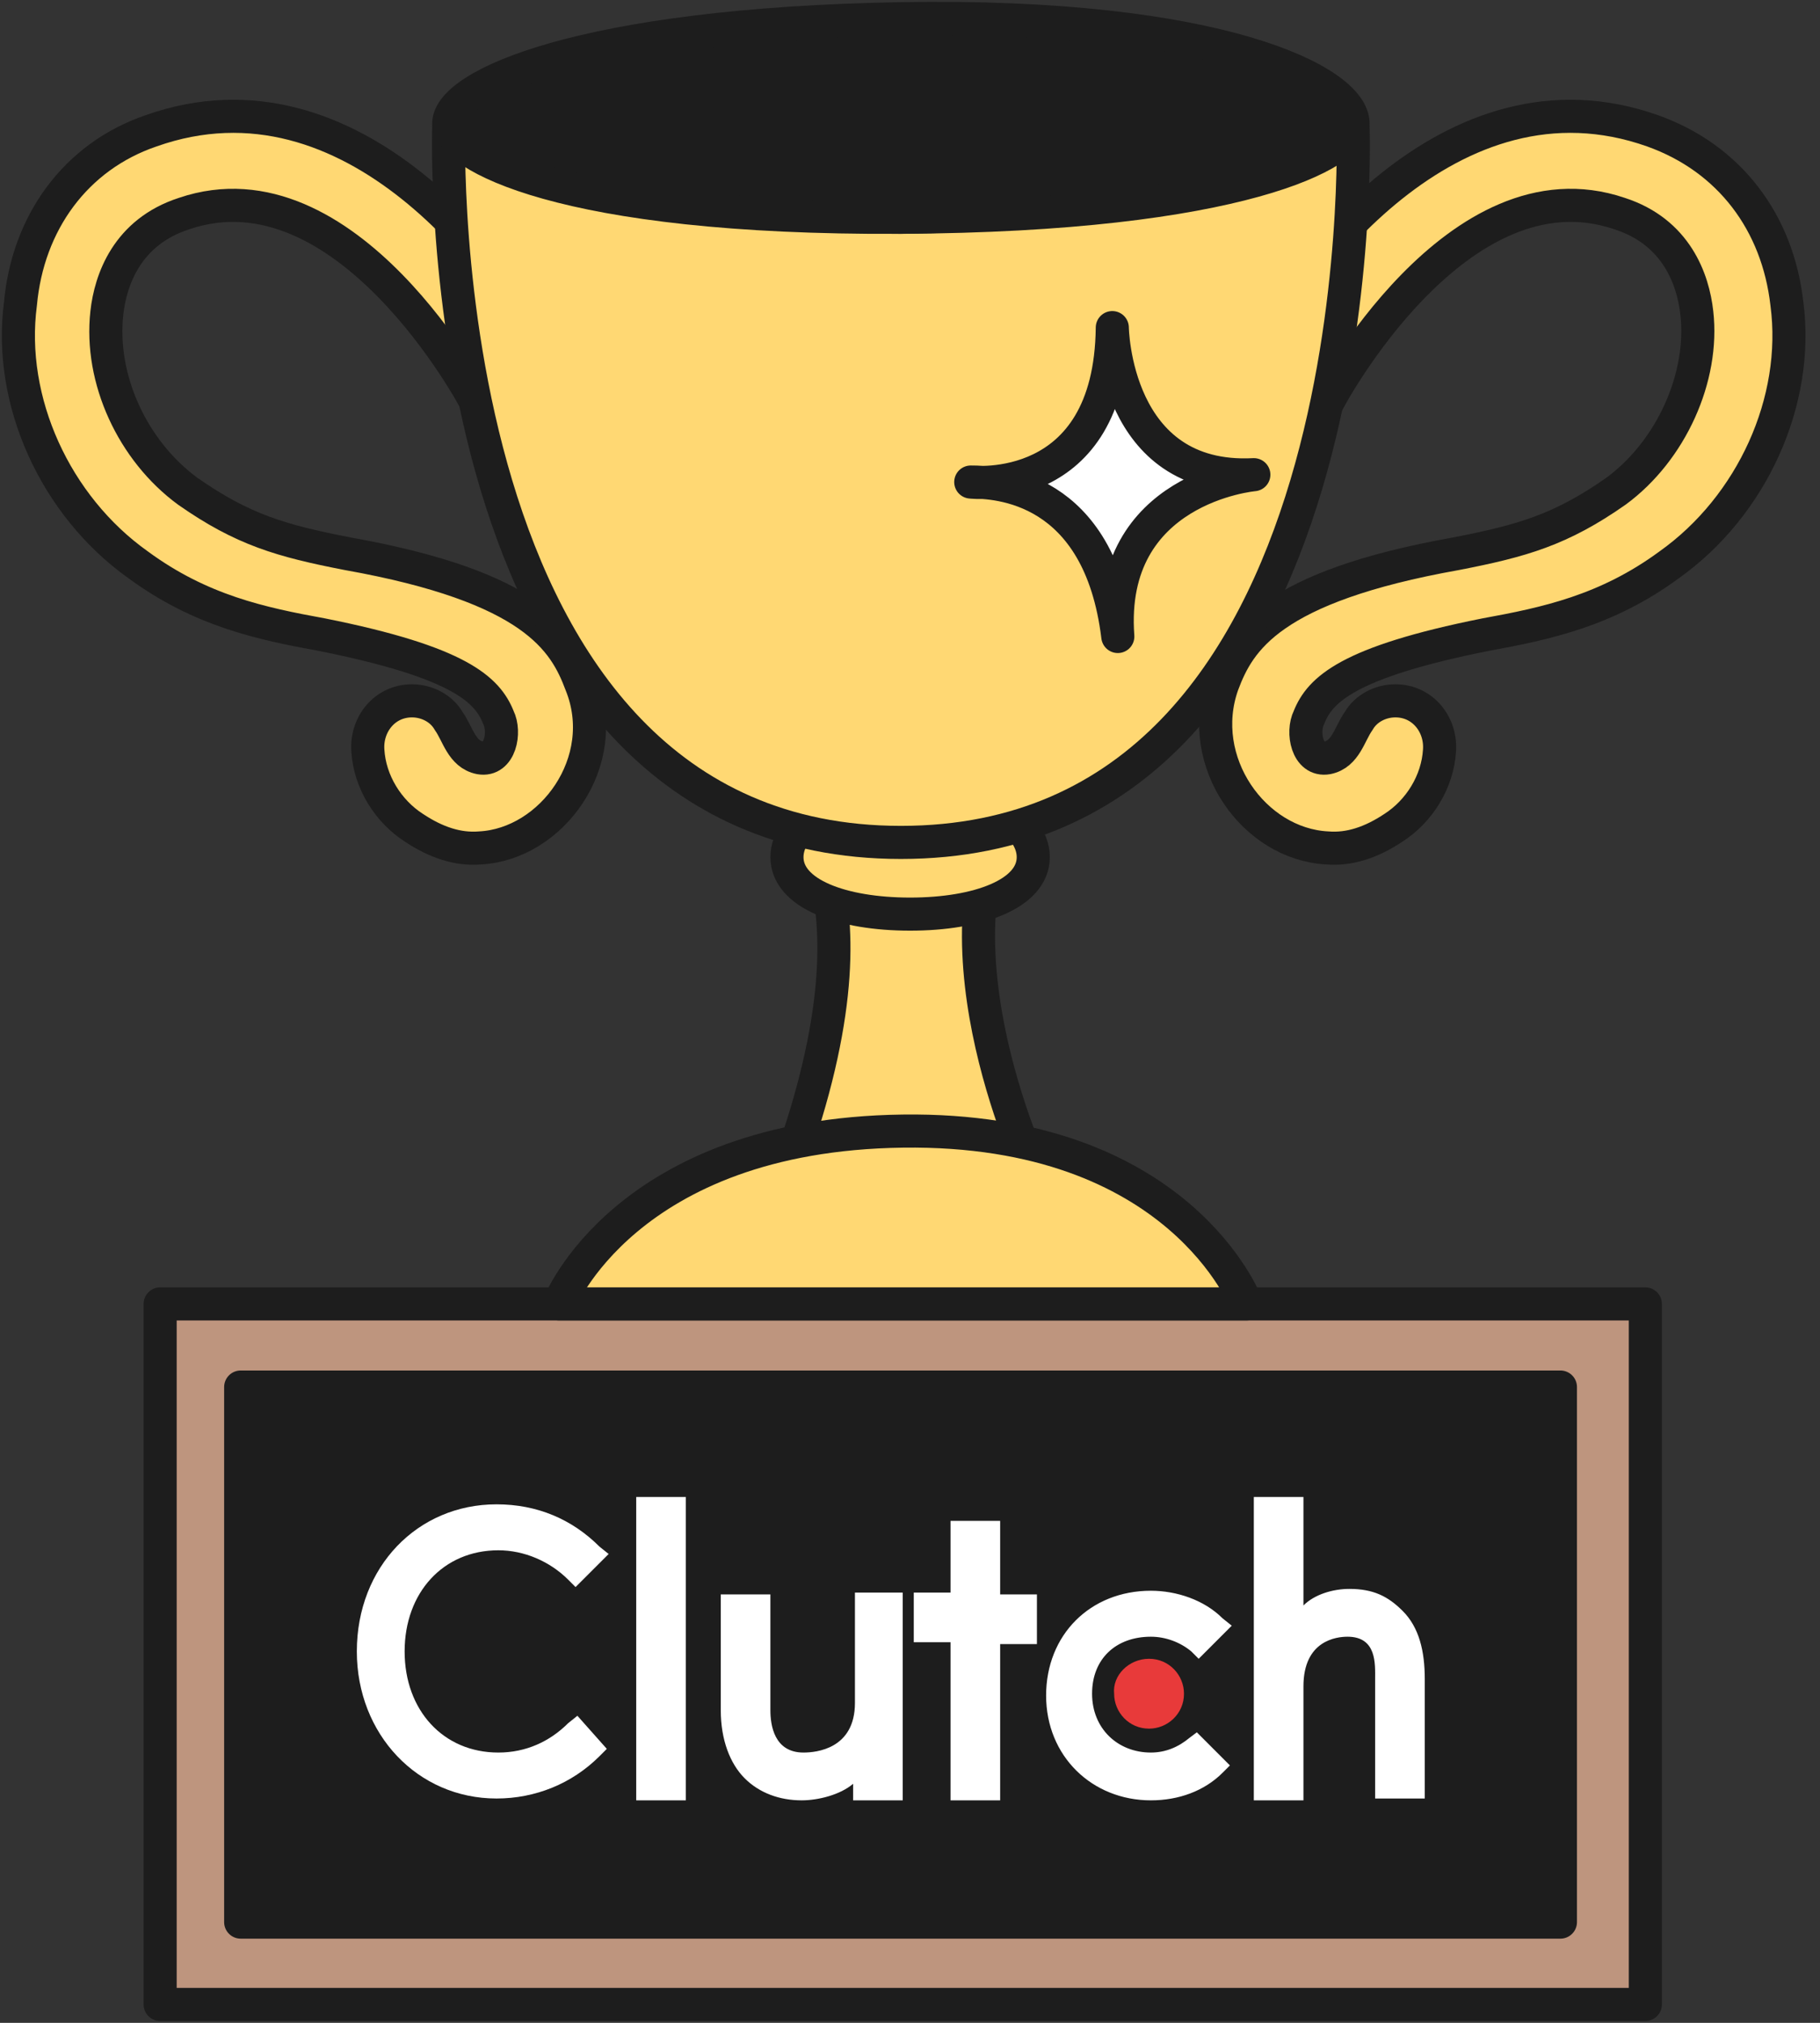
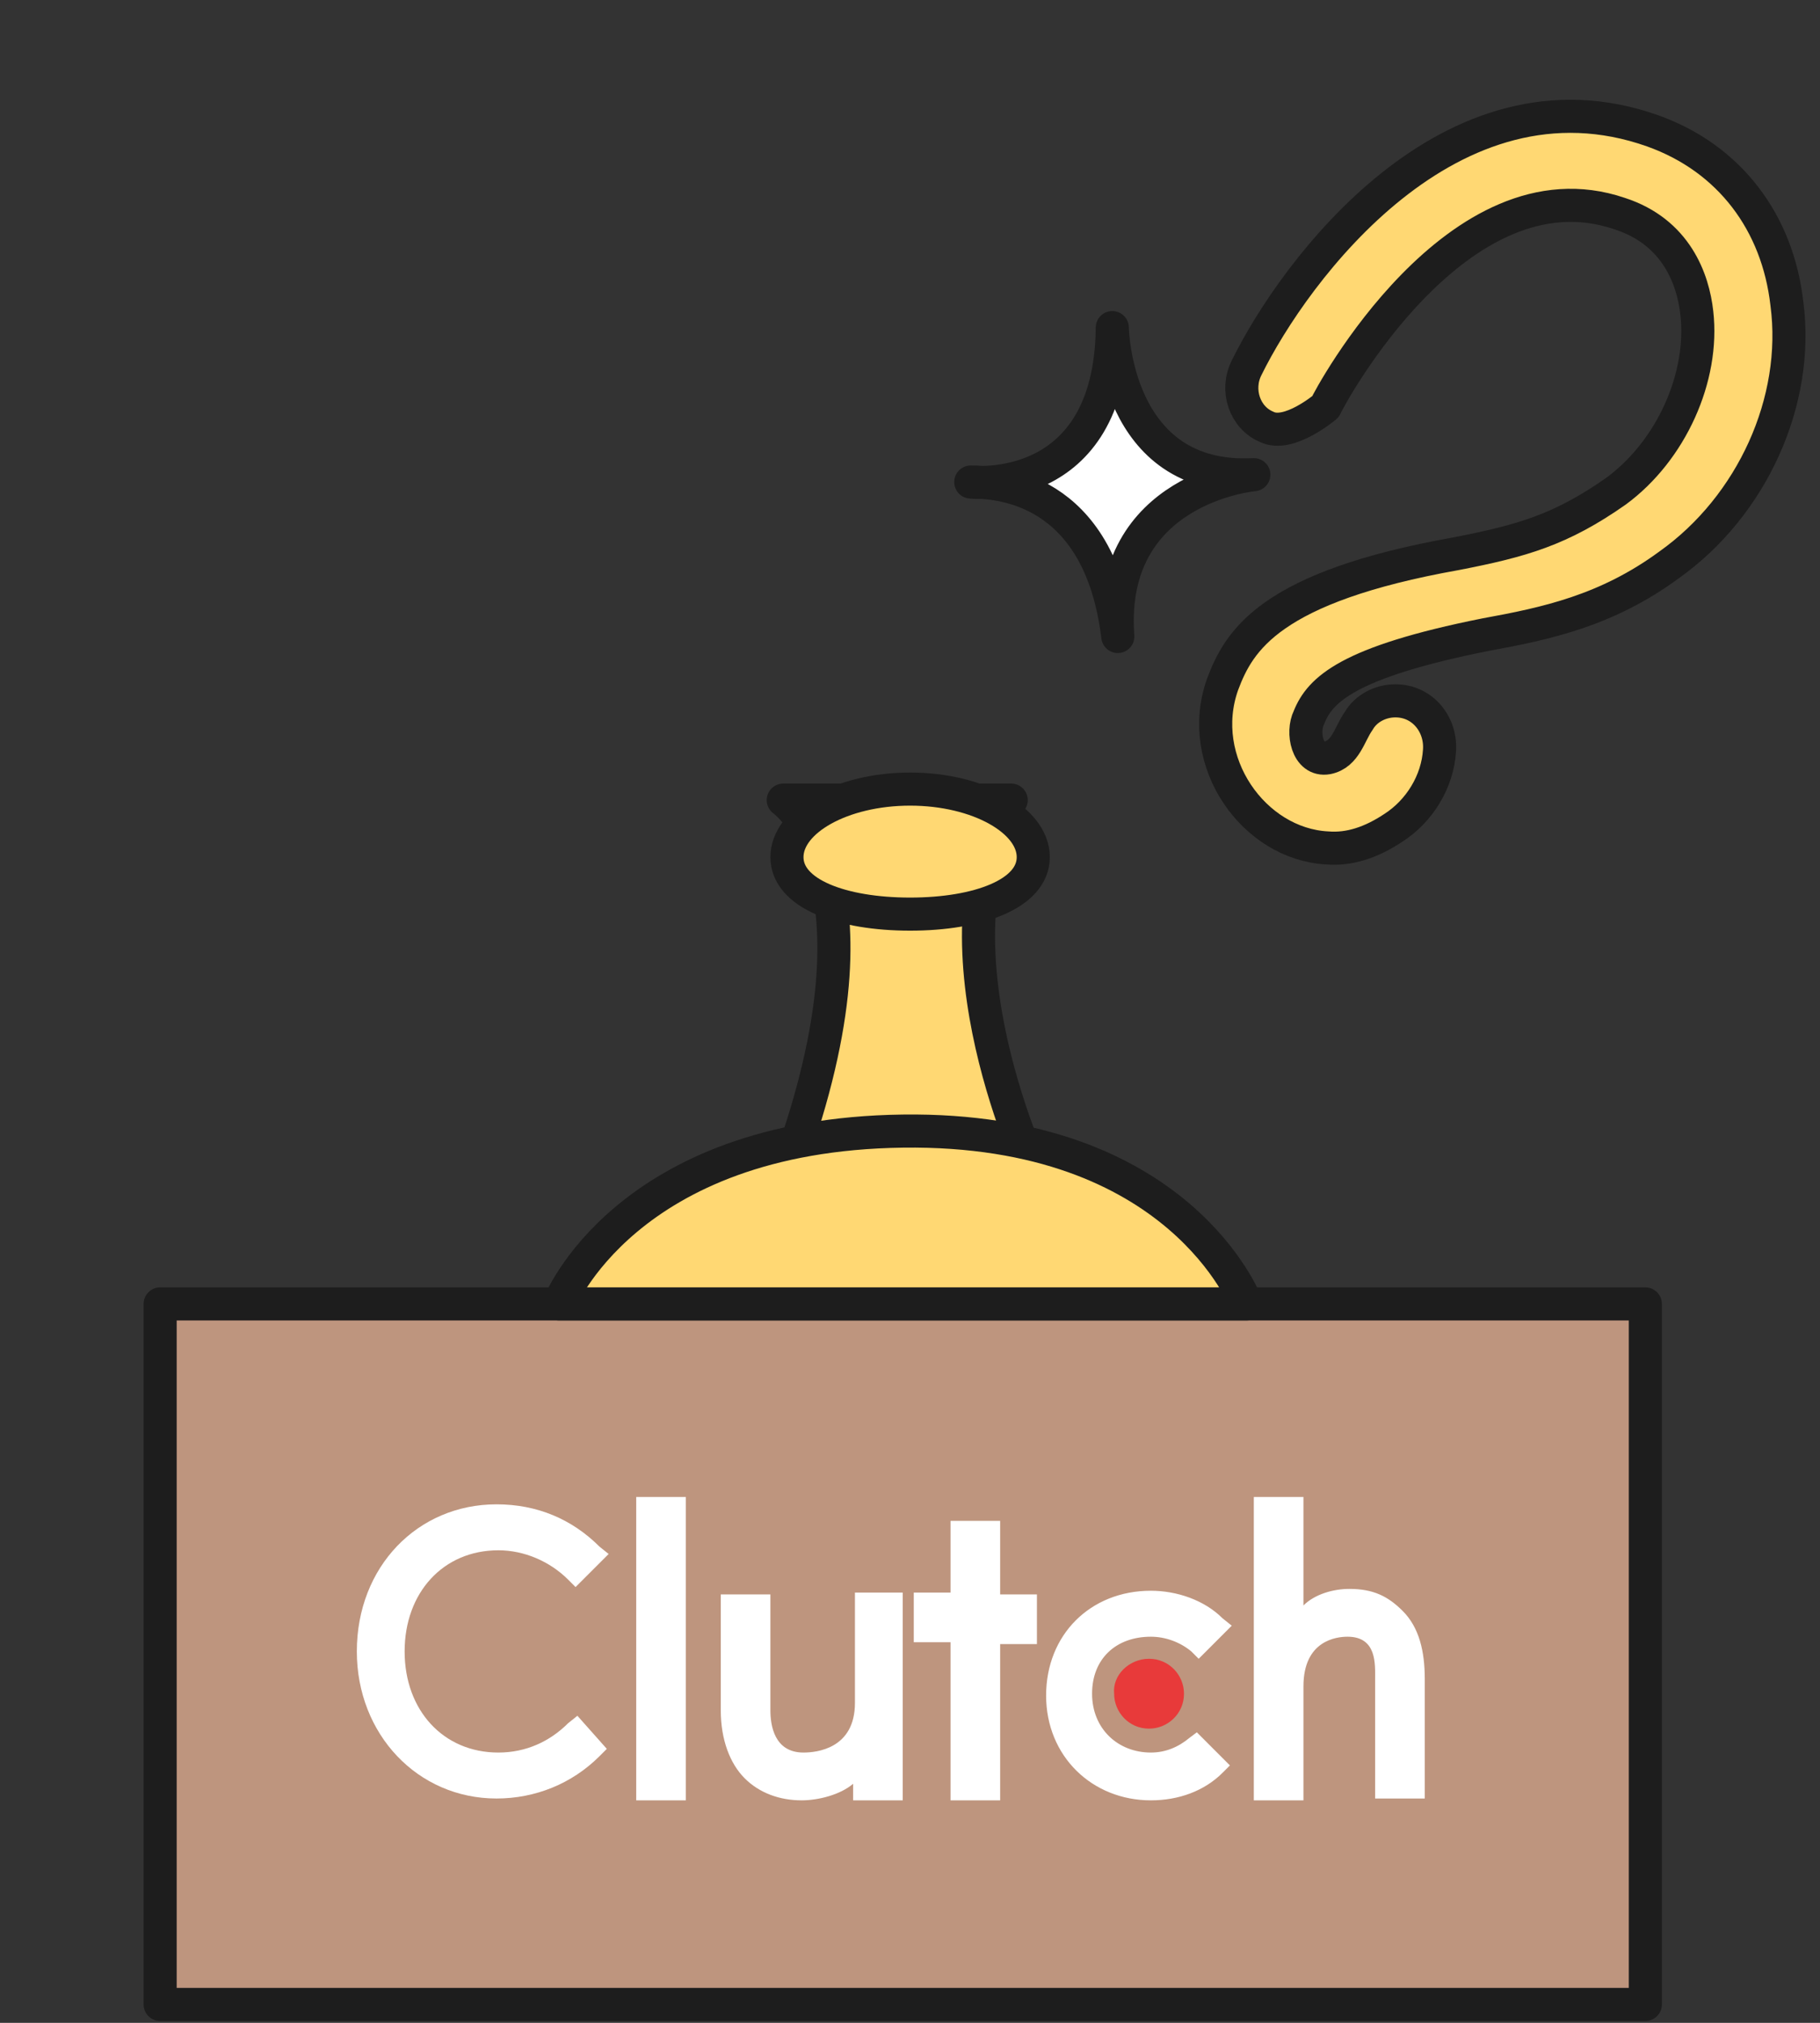
<svg xmlns="http://www.w3.org/2000/svg" width="99" height="110" viewBox="0 0 99 110" fill="none">
  <rect x="0" y="0" width="99" height="110" fill="#333333" stroke="none" />
-   <path d="M26.109 46.11C24.909 46.21 23.709 45.81 22.51 45.01C21.11 44.11 20.11 42.51 20.01 40.811C19.91 39.411 20.91 38.111 22.41 38.111C23.21 38.111 24.009 38.511 24.409 39.211C24.909 39.911 25.109 41.011 26.109 41.211C27.209 41.41 27.509 39.811 27.109 39.011C26.509 37.511 25.009 36.011 17.511 34.512C14.211 33.912 10.912 33.212 7.512 30.712C3.013 27.513 0.413 21.814 1.113 16.515C1.513 12.115 4.113 8.516 8.212 7.116C19.21 3.217 27.709 14.715 30.308 20.014C30.908 21.214 30.408 22.713 29.209 23.213C28.009 23.813 26.009 22.114 26.009 22.114C25.809 21.614 18.81 8.616 10.012 11.615C6.912 12.615 6.012 15.215 5.812 17.014C5.412 20.614 7.212 24.513 10.212 26.713C13.211 28.812 15.311 29.412 18.91 30.112C29.009 31.912 30.708 34.812 31.608 37.211C33.308 41.41 30.009 45.91 26.109 46.11Z" fill="#FFD873" stroke="#1D1D1D" stroke-width="1.8" stroke-miterlimit="10" stroke-linecap="round" stroke-linejoin="round" />
  <path d="M72.203 46.11C73.403 46.21 74.602 45.81 75.802 45.01C77.202 44.11 78.202 42.511 78.302 40.811C78.402 39.411 77.402 38.111 75.902 38.111C75.102 38.111 74.302 38.511 73.902 39.211C73.403 39.911 73.203 41.011 72.203 41.211C71.103 41.411 70.803 39.811 71.203 39.011C71.803 37.511 73.302 36.011 80.801 34.512C84.101 33.912 87.4 33.212 90.8 30.712C95.299 27.513 97.899 21.814 97.199 16.515C96.699 12.115 94.099 8.616 89.9 7.116C78.902 3.217 70.403 14.715 67.803 20.014C67.204 21.214 67.703 22.714 68.903 23.213C70.103 23.813 72.103 22.114 72.103 22.114C72.303 21.614 79.302 8.616 88.1 11.615C91.2 12.615 92.1 15.215 92.299 17.015C92.699 20.514 90.9 24.513 87.9 26.713C84.901 28.813 82.801 29.413 79.202 30.112C69.103 31.912 67.403 34.812 66.504 37.211C65.004 41.411 68.203 45.91 72.203 46.11Z" fill="#FFD873" stroke="#1D1D1D" stroke-width="1.8" stroke-miterlimit="10" stroke-linecap="round" stroke-linejoin="round" />
  <path d="M42.606 43.51C42.606 43.51 48.806 47.81 42.606 64.207C56.404 64.107 56.404 64.107 56.404 64.107C56.404 64.107 50.305 51.509 55.005 43.51C42.606 43.51 42.606 43.51 42.606 43.51Z" fill="#FFD873" stroke="#1D1D1D" stroke-width="1.8" stroke-miterlimit="10" stroke-linecap="round" stroke-linejoin="round" />
  <path d="M56.205 46.61C56.205 48.609 53.205 49.709 49.506 49.709C45.806 49.709 42.807 48.609 42.807 46.61C42.807 44.61 45.806 42.91 49.506 42.91C53.205 42.91 56.205 44.61 56.205 46.61Z" fill="#FFD873" stroke="#1D1D1D" stroke-width="1.8" stroke-miterlimit="10" stroke-linecap="round" stroke-linejoin="round" />
  <path d="M89.499 70.906H8.711V109H89.499V70.906Z" fill="#BE957E" stroke="#1D1D1D" stroke-width="1.8" stroke-miterlimit="10" stroke-linecap="round" stroke-linejoin="round" />
-   <path d="M84.88 104.522V75.426L13.092 75.426V104.522L84.88 104.522Z" fill="#1D1D1D" stroke="#1D1D1D" stroke-width="1.8" stroke-miterlimit="10" stroke-linecap="round" stroke-linejoin="round" />
  <path d="M30.408 70.906C30.408 70.906 34.008 61.708 49.105 61.508C64.203 61.308 67.802 70.906 67.802 70.906H30.408Z" fill="#FFD873" stroke="#1D1D1D" stroke-width="1.8" stroke-miterlimit="10" stroke-linecap="round" stroke-linejoin="round" />
-   <path d="M49.005 45.81C23.11 45.81 24.409 6.916 24.409 6.916C32.008 10.915 38.407 11.715 49.005 11.815C59.604 11.715 70.902 9.316 73.601 6.916C73.601 6.916 75.001 45.81 49.005 45.81Z" fill="#FFD873" stroke="#1D1D1D" stroke-width="1.8" stroke-miterlimit="10" stroke-linecap="round" stroke-linejoin="round" />
-   <path d="M24.409 6.716C24.409 8.416 30.508 11.915 49.005 11.816C67.502 11.716 73.601 8.316 73.601 6.716C73.601 4.417 66.302 0.717 49.005 1.017C31.708 1.317 24.409 4.617 24.409 6.716Z" fill="#1D1D1D" stroke="#1D1D1D" stroke-width="1.8" stroke-miterlimit="10" stroke-linecap="round" stroke-linejoin="round" />
  <path d="M52.805 26.213C52.805 26.213 60.404 27.113 60.504 17.815C60.504 17.815 60.604 26.213 68.203 25.813C68.203 25.813 60.204 26.513 60.804 34.612C59.804 26.413 54.205 26.213 52.805 26.213Z" fill="white" stroke="#1D1D1D" stroke-width="1.8" stroke-miterlimit="10" stroke-linecap="round" stroke-linejoin="round" />
  <path d="M34.607 81.404H37.307V97.901H34.607V81.404ZM46.505 92.602C46.505 95.102 44.406 95.302 43.706 95.302C42.106 95.302 41.906 93.802 41.906 93.002V86.703H39.207V93.002C39.207 94.602 39.707 95.902 40.507 96.702C41.306 97.501 42.406 97.901 43.606 97.901C44.506 97.901 45.706 97.601 46.406 97.001V97.901H49.105V86.603H46.505V92.602ZM54.404 82.704H51.705V86.603H49.705V89.303H51.705V97.901H54.404V89.403H56.404V86.703H54.404V82.704ZM64.703 94.502C64.103 95.002 63.403 95.302 62.603 95.302C60.803 95.302 59.404 94.002 59.404 92.102C59.404 90.203 60.703 89.003 62.603 89.003C63.403 89.003 64.203 89.303 64.803 89.803L65.203 90.203L67.002 88.403L66.502 88.003C65.502 87.003 64.003 86.503 62.603 86.503C59.303 86.503 56.904 88.903 56.904 92.202C56.904 95.502 59.404 97.901 62.603 97.901C64.103 97.901 65.502 97.401 66.502 96.402L66.902 96.002L65.103 94.202L64.703 94.502ZM76.301 87.603C75.501 86.803 74.701 86.403 73.401 86.403C72.501 86.403 71.502 86.703 70.902 87.303V81.404H68.202V97.901H70.902V91.702C70.902 89.203 72.701 89.003 73.301 89.003C74.901 89.003 74.801 90.502 74.801 91.302V97.801H77.501V91.302C77.501 89.803 77.201 88.503 76.301 87.603Z" fill="white" />
  <path d="M62.504 90.203C63.604 90.203 64.404 91.103 64.404 92.103C64.404 93.203 63.504 94.002 62.504 94.002C61.404 94.002 60.604 93.103 60.604 92.103C60.504 91.103 61.404 90.203 62.504 90.203Z" fill="#E83A3A" />
  <path d="M30.908 93.702C29.909 94.702 28.609 95.302 27.109 95.302C24.109 95.302 22.01 93.002 22.01 89.803C22.01 86.603 24.109 84.303 27.109 84.303C28.509 84.303 29.909 84.903 30.908 85.903L31.308 86.303L33.108 84.504L32.608 84.103C31.108 82.604 29.209 81.804 27.009 81.804C22.71 81.804 19.41 85.203 19.41 89.803C19.41 94.302 22.71 97.801 27.009 97.801C29.109 97.801 31.108 97.001 32.608 95.502L33.008 95.102L31.408 93.302L30.908 93.702Z" fill="white" />
</svg>